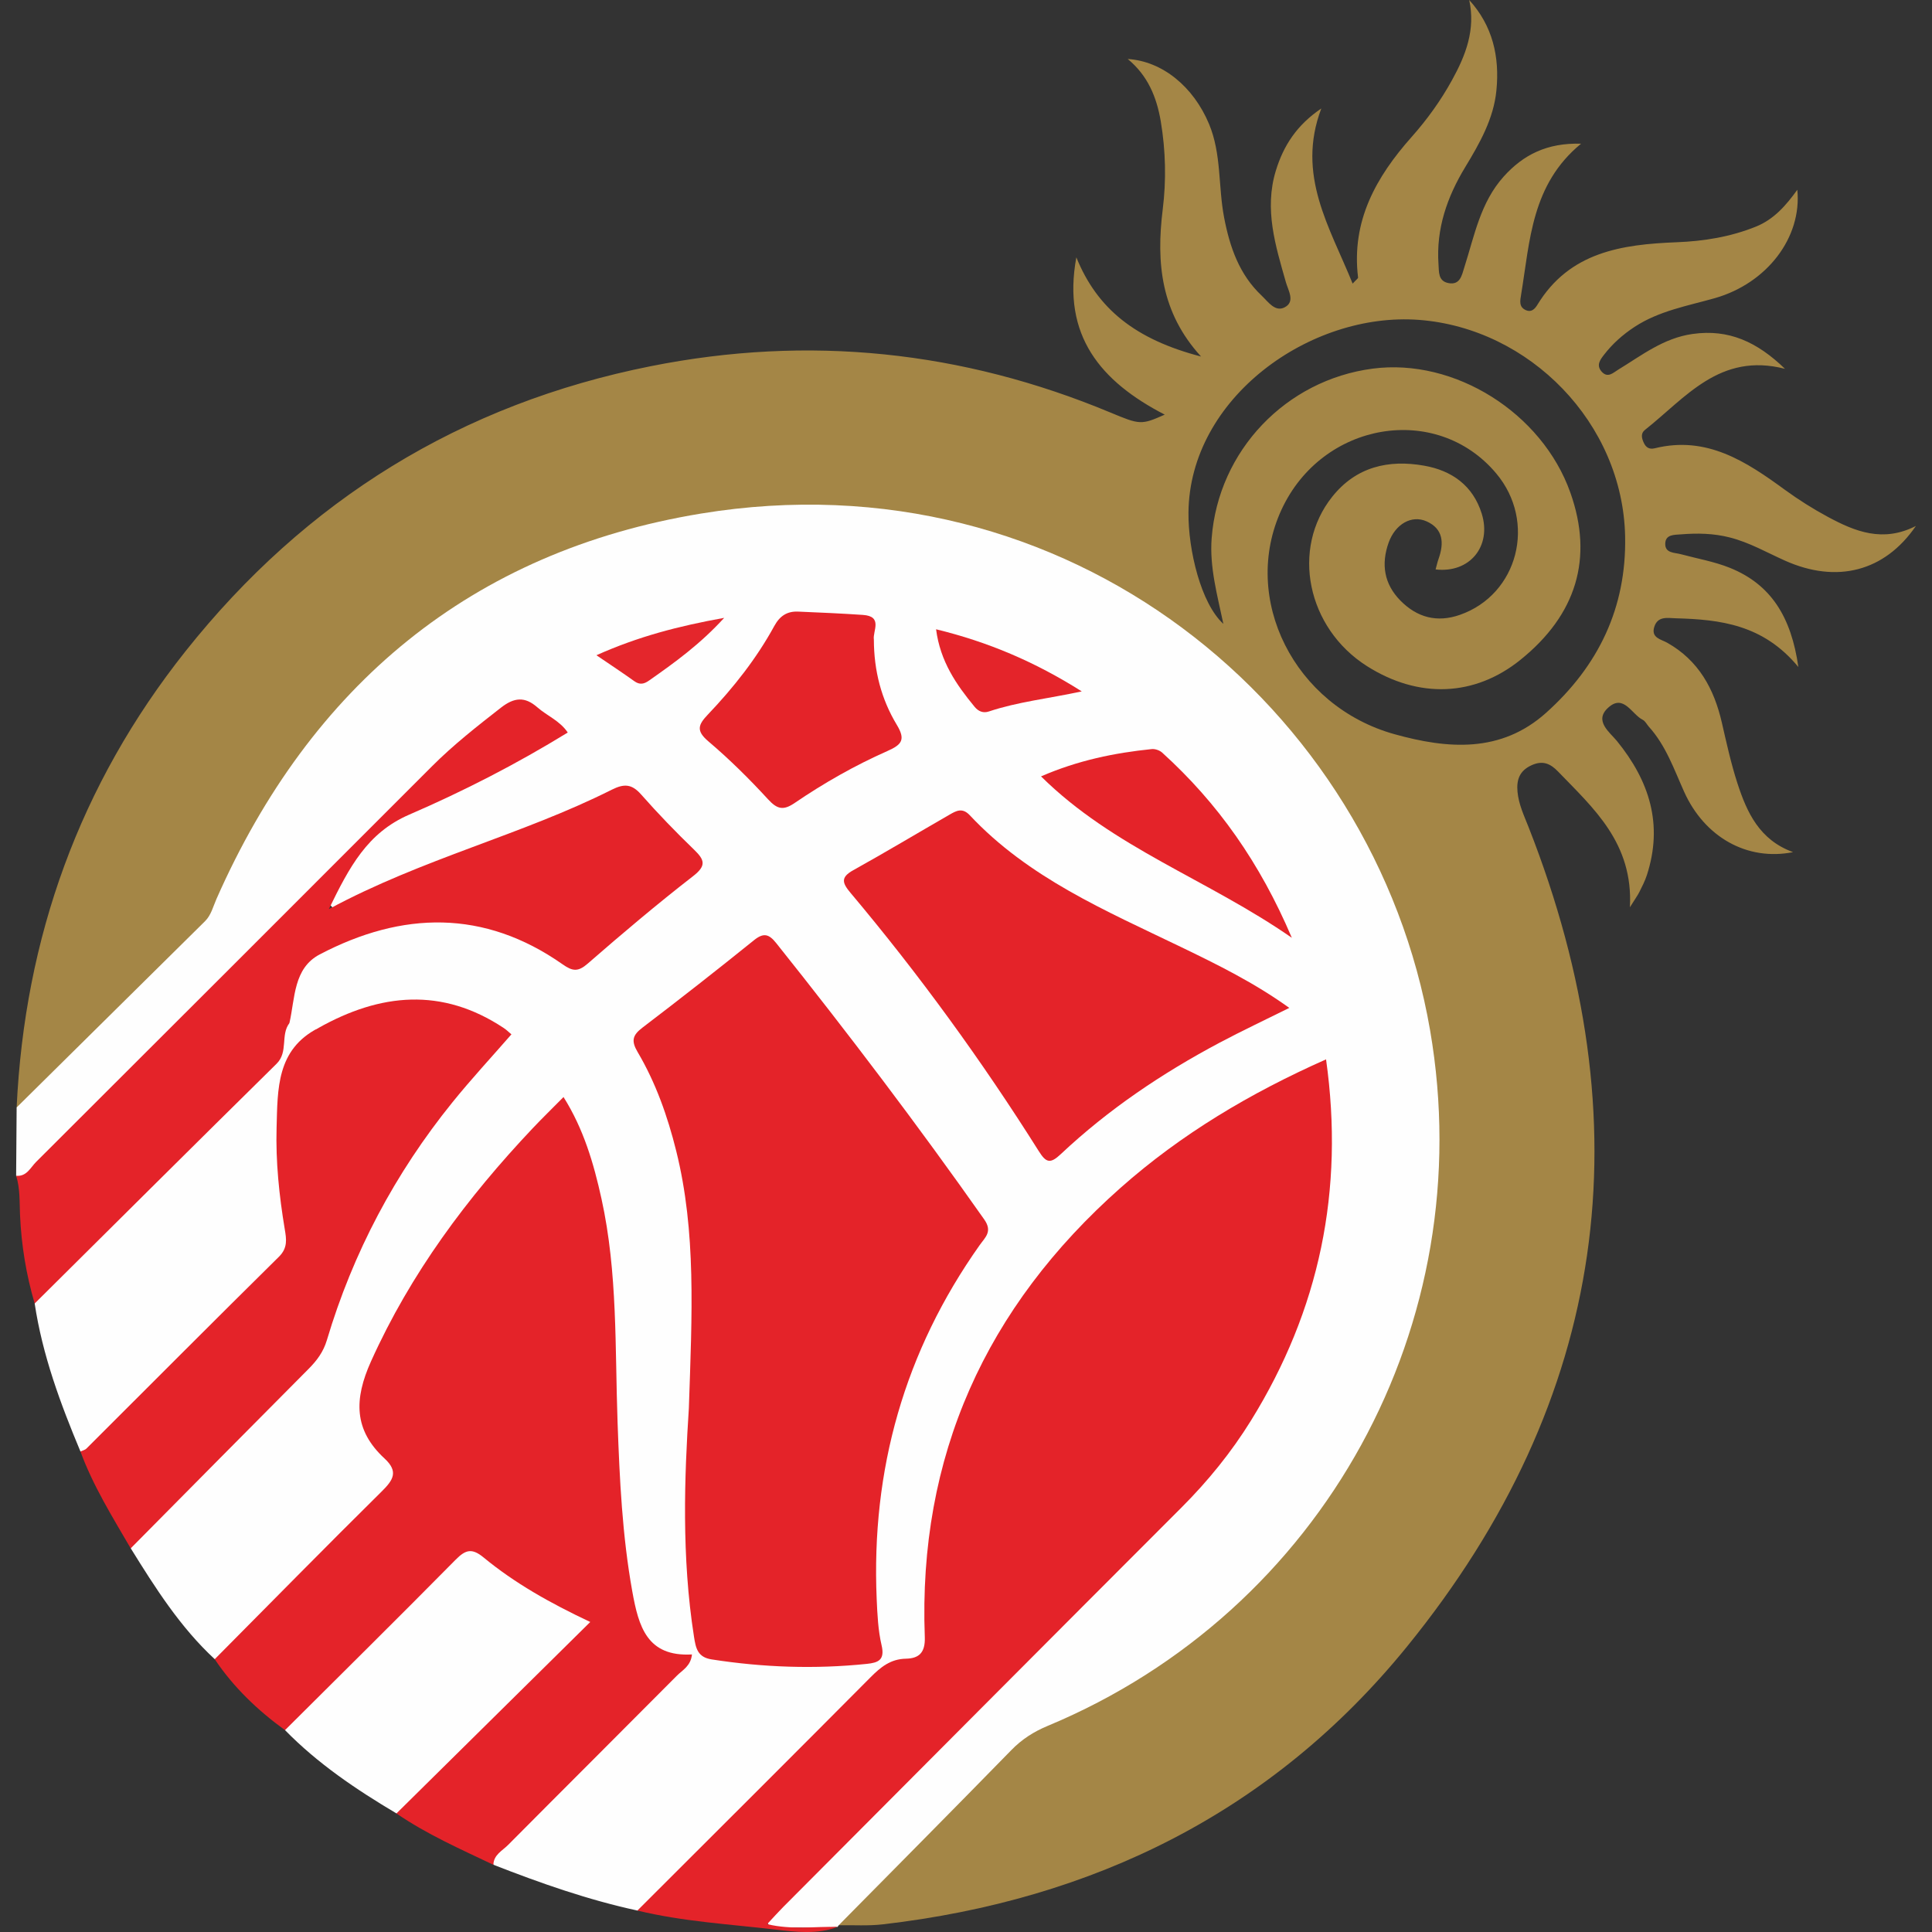
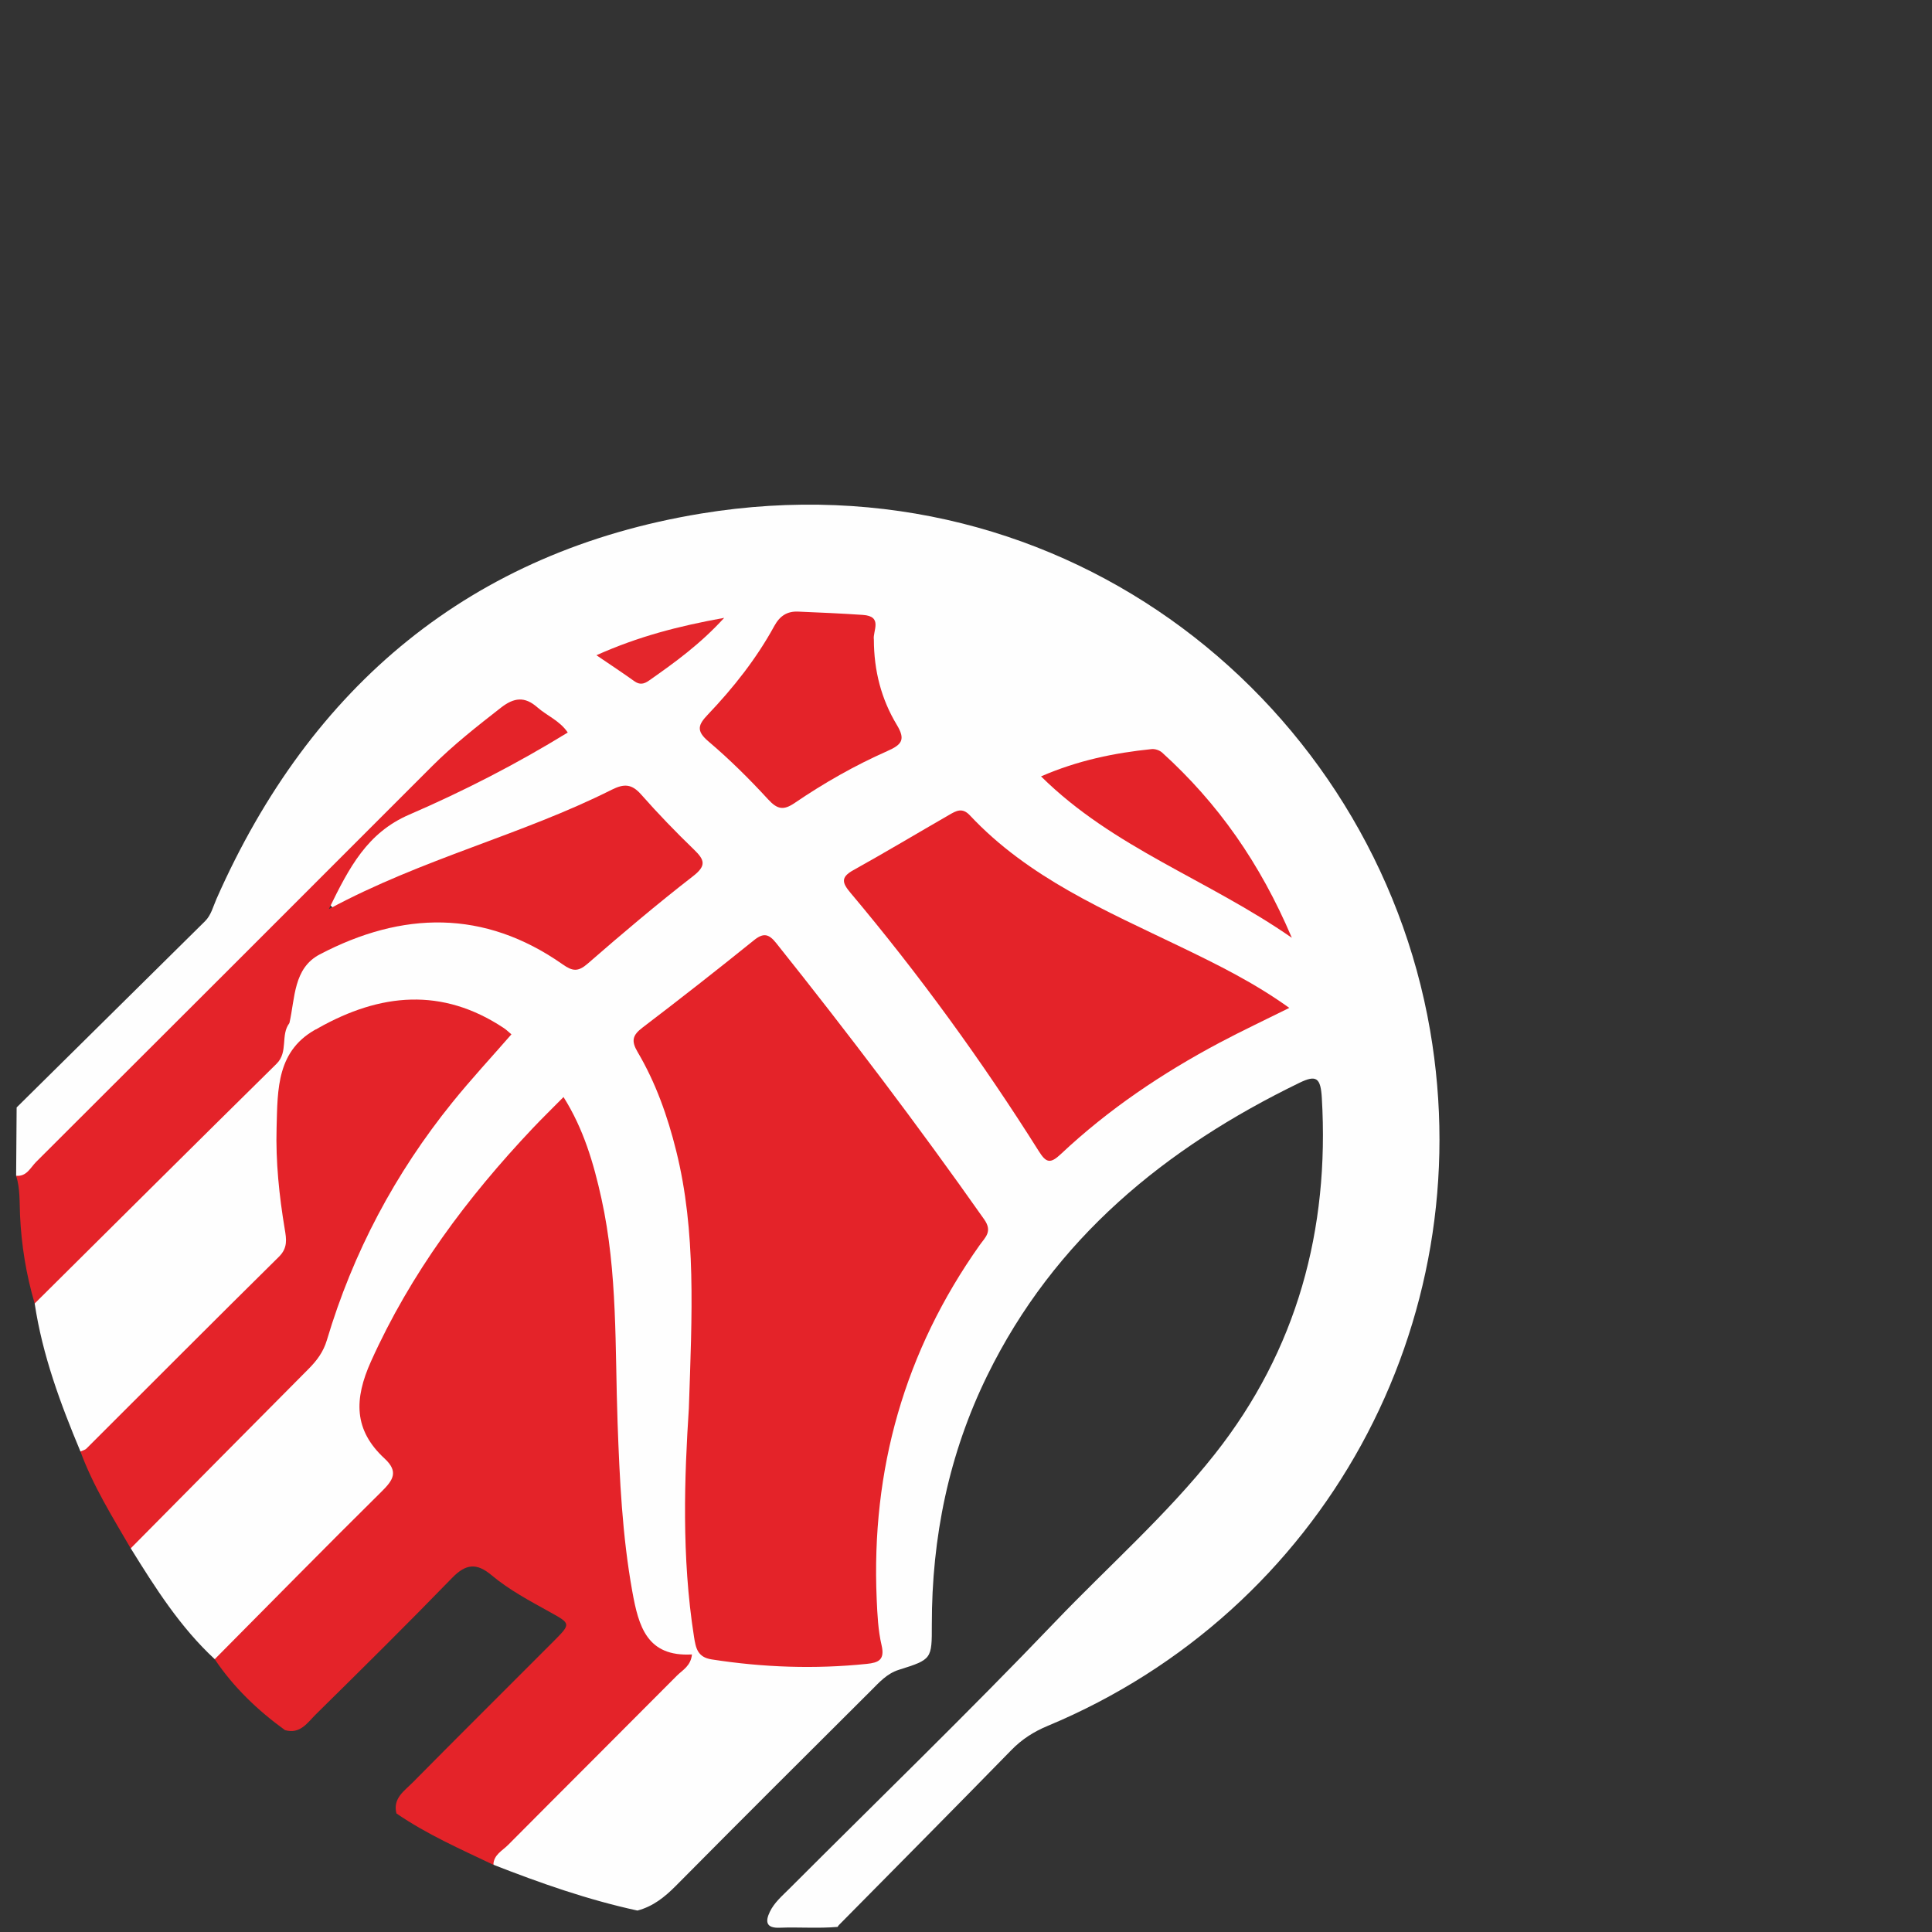
<svg xmlns="http://www.w3.org/2000/svg" version="1.1" id="Layer_1" x="0px" y="0px" viewBox="0 0 80 80" style="enable-background:new 0 0 80 80;" xml:space="preserve">
  <rect x="0" y="0" width="80" height="80" fill="#333333" stroke="none" />
  <style type="text/css">
	.st0{fill:#A48646;}
	.st1{fill:#FEFEFE;}
	.st2{fill:#E42329;}
	.st3{fill:#E4242A;}
	.st4{fill:#E4262C;}
</style>
  <g>
-     <path class="st0" d="M75.696,21.407c-0.62-0.333-1.221-0.713-1.79-1.127c-1.608-1.175-3.238-2.248-5.386-1.718   c-0.225,0.056-0.368-0.033-0.458-0.235c-0.085-0.187-0.131-0.381,0.052-0.526c1.68-1.325,3.097-3.225,5.798-2.529   c-1.146-1.11-2.325-1.657-3.828-1.443c-1.204,0.17-2.107,0.888-3.088,1.485c-0.196,0.119-0.424,0.36-0.678,0.071   c-0.229-0.262-0.06-0.485,0.094-0.686c0.354-0.462,0.782-0.842,1.271-1.163c1.019-0.667,2.194-0.869,3.332-1.192   c2.156-0.618,3.604-2.514,3.408-4.486c-0.472,0.655-0.973,1.227-1.714,1.526c-1.056,0.426-2.157,0.603-3.286,0.647   c-2.271,0.089-4.438,0.405-5.765,2.593c-0.106,0.175-0.252,0.316-0.468,0.222c-0.308-0.133-0.245-0.395-0.202-0.659   c0.366-2.217,0.422-4.546,2.481-6.237c-1.41-0.04-2.392,0.457-3.207,1.364c-0.963,1.073-1.21,2.45-1.628,3.758   c-0.102,0.32-0.171,0.753-0.672,0.647c-0.416-0.089-0.374-0.464-0.397-0.778c-0.102-1.468,0.358-2.787,1.104-4.016   c0.603-0.996,1.179-2.005,1.294-3.18C62.101,2.354,61.81,1.069,60.837,0c0.268,1.231-0.146,2.292-0.713,3.319   c-0.466,0.848-1.031,1.63-1.67,2.35c-1.479,1.664-2.504,3.49-2.219,5.823c0.004,0.037-0.073,0.085-0.225,0.252   c-0.946-2.342-2.342-4.488-1.298-7.252c-1.017,0.688-1.566,1.541-1.882,2.575c-0.489,1.601-0.015,3.105,0.416,4.619   c0.098,0.347,0.395,0.805-0.048,1.038c-0.397,0.212-0.688-0.229-0.955-0.482c-0.93-0.875-1.321-2.015-1.555-3.234   c-0.248-1.287-0.104-2.629-0.626-3.878c-0.645-1.539-1.928-2.597-3.365-2.687c0.824,0.68,1.194,1.56,1.368,2.581   c0.204,1.217,0.231,2.446,0.081,3.646c-0.275,2.217-0.077,4.273,1.587,6.093c-2.706-0.703-4.298-1.967-5.164-4.107   c-0.599,3.244,1.013,5.145,3.66,6.513c-0.971,0.431-1.025,0.424-2.244-0.085c-6.149-2.564-12.502-3.223-19.032-1.922   c-7.863,1.564-14.295,5.54-19.271,11.804C3.297,32.485,1.02,38.821,0.689,45.857c0.618,0.114,0.932-0.354,1.285-0.703   c2.094-2.08,4.178-4.172,6.268-6.259c0.482-0.482,0.878-1.015,1.15-1.645c1.676-3.893,4.078-7.245,7.355-9.965   c5.607-4.652,12.099-6.524,19.267-5.833c6.178,0.595,11.506,3.175,15.836,7.699c5.893,6.156,8.312,13.53,7.035,21.883   c-1.441,9.427-6.831,16.05-15.493,20.006c-0.589,0.27-1.169,0.537-1.634,0.994c-2.219,2.186-4.419,4.388-6.603,6.605   c-0.285,0.287-0.624,0.588-0.426,1.081h0.002c0.609-0.01,1.223,0.033,1.824-0.037c8.728-1.011,16.144-4.656,21.705-11.5   c8.339-10.259,9.865-21.655,5.035-33.934c-0.187-0.476-0.41-0.94-0.458-1.462c-0.046-0.495,0.079-0.867,0.572-1.096   c0.458-0.212,0.778-0.085,1.106,0.256c1.477,1.531,3.117,2.965,2.976,5.621c0.229-0.368,0.322-0.493,0.391-0.63   c0.114-0.229,0.233-0.46,0.312-0.703c0.678-2.092,0.11-3.891-1.239-5.55c-0.293-0.36-0.969-0.838-0.362-1.383   c0.643-0.582,0.969,0.275,1.431,0.505c0.106,0.054,0.168,0.191,0.252,0.285c0.705,0.78,1.04,1.759,1.46,2.693   c0.846,1.88,2.612,2.878,4.511,2.5c-1.397-0.507-1.911-1.647-2.304-2.851c-0.266-0.821-0.451-1.668-0.645-2.512   c-0.322-1.402-0.963-2.574-2.261-3.307c-0.252-0.144-0.68-0.198-0.537-0.657c0.144-0.458,0.549-0.366,0.89-0.356   c1.838,0.05,3.623,0.256,5.076,2.017c-0.295-2.073-1.131-3.419-2.837-4.107c-0.647-0.26-1.352-0.381-2.03-0.564   c-0.268-0.071-0.651-0.039-0.645-0.431c0.006-0.397,0.381-0.368,0.659-0.391c0.674-0.054,1.341-0.042,2.005,0.127   c0.821,0.206,1.541,0.626,2.302,0.965c2.136,0.952,4.118,0.453,5.413-1.439C77.969,22.476,76.816,22.01,75.696,21.407z    M64.023,29.513c-1.872,1.68-4.074,1.501-6.268,0.892c-4.168-1.156-6.391-5.619-4.691-9.3c1.686-3.648,6.415-4.448,8.89-1.503   c1.684,2.003,0.909,5.016-1.504,5.858c-0.948,0.331-1.772,0.11-2.464-0.593c-0.676-0.688-0.803-1.508-0.485-2.4   c0.274-0.761,0.946-1.158,1.572-0.878c0.693,0.31,0.724,0.898,0.499,1.541c-0.052,0.144-0.085,0.295-0.127,0.449   c1.416,0.164,2.329-0.961,1.911-2.308c-0.364-1.171-1.246-1.788-2.383-1.988c-1.474-0.262-2.816,0.042-3.806,1.283   c-1.722,2.157-1.048,5.44,1.435,7.016c2.142,1.358,4.459,1.266,6.351-0.256c2.331-1.874,3.032-4.219,2.073-6.925   c-1.171-3.306-4.795-5.58-8.183-5.137c-3.593,0.468-6.395,3.394-6.671,7.023c-0.091,1.187,0.231,2.346,0.485,3.546   c-0.927-0.842-1.458-3.055-1.445-4.604c0.04-4.752,5.043-8.325,9.549-7.983c4.575,0.347,8.437,4.274,8.532,8.967   C67.352,25.165,66.186,27.573,64.023,29.513z" />
    <path class="st1" d="M0.689,45.857c2.599-2.569,5.198-5.139,7.797-7.708c0.26-0.257,0.337-0.609,0.479-0.929   c3.897-8.827,10.552-14.392,20.066-15.955c15.19-2.494,27.874,7.99,30.186,21.396c2.092,12.133-4.412,24.046-15.839,28.806   c-0.572,0.238-1.061,0.55-1.497,0.997c-2.373,2.43-4.766,4.841-7.153,7.258c0,0-0.046,0.067-0.046,0.067   c-0.8,0.069-1.602,0.003-2.402,0.034c-0.55,0.021-0.602-0.244-0.404-0.657c0.184-0.384,0.508-0.658,0.802-0.952   c3.672-3.675,7.407-7.288,10.997-11.041c2.214-2.315,4.639-4.445,6.625-6.958c3.404-4.308,4.756-9.295,4.434-14.753   c-0.049-0.833-0.226-0.965-0.921-0.628c-5.566,2.7-10.155,6.457-12.932,12.122c-1.592,3.247-2.3,6.708-2.296,10.319   c0.002,1.424,0.004,1.438-1.365,1.868c-0.493,0.155-0.806,0.514-1.142,0.849c-2.704,2.692-5.407,5.386-8.093,8.097   c-0.462,0.466-0.949,0.855-1.591,1.023c-2.047-0.443-4.015-1.135-5.962-1.896c-0.281-0.662,0.214-1.017,0.584-1.392   c2.027-2.052,4.074-4.085,6.114-6.125c0.244-0.245,0.528-0.462,0.732-0.905c-1.615-0.265-1.801-1.522-2.051-2.78   c-0.364-1.829-0.452-3.676-0.55-5.531c-0.188-3.573-0.008-7.173-0.736-10.71c-0.208-1.008-0.485-1.987-0.915-2.925   c-0.251-0.547-0.514-0.692-0.97-0.197c-2.984,3.247-5.736,6.641-7.268,10.865c-0.282,0.778-0.078,1.359,0.36,1.956   c0.965,1.314,1.541,1.457-0.318,3.267c-1.791,1.744-3.537,3.534-5.312,5.295c-0.335,0.332-0.644,0.74-1.209,0.67   c-1.431-1.324-2.462-2.952-3.478-4.59c-0.061-0.59,0.331-0.941,0.693-1.304c2.017-2.02,4.029-4.043,6.058-6.05   c0.538-0.532,0.901-1.124,1.132-1.856c1.332-4.229,3.623-7.907,6.549-11.208c0.745-0.841,0.716-1.007-0.348-1.434   c-1.588-0.637-3.177-0.648-4.774,0.01c-0.528,0.218-1.031,0.533-1.628,0.562c-0.381-0.08-0.788-0.07-1.124-0.312   c-0.491-1.067,0.005-2.719,1.112-3.32c3.255-1.769,6.567-1.852,9.809-0.011c0.801,0.455,1.24,0.437,1.879-0.203   c0.972-0.973,2.086-1.8,3.177-2.641c0.585-0.452,0.628-0.815,0.08-1.382c-2.002-2.072-1.977-2.075-4.618-0.956   c-2.893,1.225-5.908,2.145-8.754,3.492c-0.311,0.147-0.702,0.328-0.973-0.016c-0.277-0.353-0.089-0.76,0.125-1.076   c0.851-1.259,1.831-2.393,3.235-3.074c1.645-0.798,3.271-1.633,4.859-2.538c0.288-0.164,0.858-0.155,0.742-0.685   c-0.092-0.42-1.206-0.767-1.584-0.513c-0.825,0.555-1.598,1.179-2.319,1.868c-5.626,5.38-10.934,11.079-16.514,16.505   c-0.342,0.332-0.643,0.728-1.14,0.852c-0.161,0.04-0.318,0.023-0.421-0.138C0.675,47.743,0.682,46.8,0.689,45.857z" />
-     <path class="st2" d="M26.393,79.112c3.22-3.217,6.446-6.43,9.654-9.659c0.42-0.423,0.827-0.757,1.465-0.77   c0.532-0.011,0.806-0.241,0.782-0.894c-0.282-7.495,2.529-13.664,8.108-18.606c2.511-2.224,5.361-3.92,8.507-5.317   c0.763,5.425-0.273,10.379-3.11,14.958c-0.812,1.31-1.779,2.501-2.873,3.596c-5.509,5.51-11.005,11.034-16.504,16.554   c-0.198,0.199-0.384,0.409-0.657,0.701c1.032,0.245,1.98,0.089,2.917,0.115c-0.835,0.315-1.713,0.21-2.544,0.113   C30.22,79.677,28.281,79.569,26.393,79.112z" />
    <path class="st2" d="M8.891,68.704c2.301-2.318,4.59-4.649,6.913-6.945c0.478-0.472,0.708-0.822,0.119-1.366   c-1.277-1.179-1.267-2.454-0.56-4.023c1.642-3.646,3.976-6.773,6.695-9.651c0.395-0.418,0.808-0.819,1.276-1.293   c0.832,1.321,1.25,2.749,1.572,4.212c0.674,3.06,0.556,6.178,0.667,9.279c0.084,2.336,0.192,4.663,0.608,6.975   c0.263,1.461,0.609,2.718,2.472,2.615c-0.051,0.484-0.394,0.647-0.622,0.877c-2.327,2.342-4.668,4.671-6.994,7.013   c-0.237,0.239-0.597,0.406-0.607,0.82c-1.369-0.652-2.758-1.264-4.014-2.126c-0.16-0.628,0.329-0.933,0.674-1.283   c1.937-1.961,3.896-3.902,5.842-5.855c0.711-0.714,0.705-0.721-0.145-1.192c-0.841-0.467-1.697-0.919-2.436-1.538   c-0.611-0.512-1.059-0.475-1.627,0.111c-1.853,1.909-3.745,3.781-5.64,5.648c-0.348,0.343-0.651,0.84-1.283,0.659   C10.67,70.822,9.673,69.869,8.891,68.704z" />
    <path class="st2" d="M0.669,48.686c0.435,0.042,0.591-0.339,0.825-0.572c5.471-5.457,10.935-10.92,16.396-16.386   c0.886-0.887,1.867-1.656,2.853-2.425c0.546-0.426,0.988-0.47,1.505-0.016c0.403,0.354,0.934,0.556,1.261,1.045   c-2.117,1.302-4.312,2.427-6.565,3.401c-1.731,0.749-2.478,2.167-3.327,3.911c3.882-2.093,7.983-3.068,11.713-4.943   c0.518-0.26,0.832-0.24,1.219,0.198c0.698,0.792,1.435,1.554,2.195,2.288c0.439,0.424,0.509,0.663-0.047,1.094   c-1.492,1.158-2.937,2.379-4.361,3.62c-0.401,0.349-0.628,0.319-1.039,0.03c-3.255-2.283-6.644-2.199-10.055-0.412   c-1.096,0.574-1.021,1.812-1.258,2.845c0.369,0.673,0.068,1.244-0.313,1.77c-0.469,0.649-1.038,1.214-1.607,1.779   c-2.455,2.442-4.895,4.9-7.355,7.338c-0.351,0.348-0.658,0.822-1.274,0.723c-0.352-1.199-0.552-2.425-0.606-3.672   C0.806,49.76,0.834,49.214,0.669,48.686z" />
    <path class="st2" d="M13.18,42.569c2.562-1.442,5.125-1.7,7.685,0.003c0.106,0.07,0.197,0.162,0.312,0.258   c-0.821,0.942-1.664,1.85-2.441,2.812c-2.377,2.941-4.12,6.225-5.201,9.851c-0.145,0.485-0.412,0.843-0.756,1.189   c-2.461,2.472-4.912,4.954-7.367,7.432c-0.758-1.304-1.558-2.586-2.081-4.011c0.079-0.538,0.406-0.918,0.777-1.287   c2.182-2.172,4.346-4.362,6.541-6.52c0.579-0.569,0.773-1.14,0.642-1.97c-0.275-1.738-0.445-3.493-0.118-5.257   c0.153-0.823,0.682-1.438,1.056-2.137C12.423,42.569,12.876,42.728,13.18,42.569z" />
    <path class="st1" d="M13.18,42.569c-1.735,0.888-1.682,2.531-1.727,4.121c-0.04,1.413,0.106,2.814,0.338,4.207   c0.068,0.405,0.131,0.775-0.241,1.142c-2.67,2.634-5.314,5.294-7.97,7.942c-0.062,0.062-0.165,0.082-0.249,0.122   c-0.829-1.982-1.574-3.989-1.895-6.128c3.336-3.311,6.667-6.627,10.015-9.926c0.497-0.49,0.154-1.189,0.533-1.685   C12.383,42.433,12.782,42.501,13.18,42.569z" />
-     <path class="st1" d="M11.802,71.641c2.357-2.348,4.725-4.687,7.063-7.055c0.411-0.416,0.674-0.495,1.159-0.095   c1.287,1.061,2.736,1.879,4.417,2.672c-2.711,2.678-5.368,5.303-8.024,7.927C14.756,74.104,13.161,73.031,11.802,71.641z" />
    <path class="st2" d="M28.524,58.315c0.131-3.913,0.308-7.309-0.523-10.655c-0.357-1.437-0.846-2.823-1.598-4.097   c-0.273-0.462-0.214-0.696,0.197-1.009c1.555-1.185,3.095-2.391,4.617-3.619c0.4-0.323,0.619-0.264,0.922,0.114   c2.98,3.734,5.865,7.538,8.616,11.446c0.353,0.502,0.04,0.739-0.189,1.063c-3.112,4.396-4.497,9.296-4.264,14.662   c0.028,0.639,0.058,1.29,0.203,1.909c0.142,0.606-0.131,0.719-0.615,0.769c-2.149,0.222-4.286,0.147-6.42-0.185   c-0.585-0.091-0.658-0.461-0.733-0.94C28.215,64.454,28.342,61.127,28.524,58.315z" />
    <path class="st2" d="M53.387,41.735c-1,0.497-1.95,0.944-2.876,1.435c-2.385,1.267-4.615,2.765-6.585,4.619   c-0.433,0.407-0.606,0.364-0.906-0.113c-2.358-3.744-4.954-7.319-7.802-10.705c-0.345-0.411-0.419-0.642,0.114-0.938   c1.341-0.745,2.657-1.535,3.987-2.3c0.276-0.159,0.529-0.305,0.84,0.027c2.427,2.591,5.629,3.951,8.74,5.452   C50.422,39.947,51.938,40.694,53.387,41.735z" />
    <path class="st2" d="M36.185,26.48c0.002,1.305,0.313,2.478,0.949,3.533c0.37,0.613,0.214,0.819-0.39,1.086   c-1.343,0.594-2.624,1.323-3.838,2.15c-0.471,0.321-0.722,0.262-1.103-0.152c-0.777-0.846-1.599-1.66-2.475-2.403   c-0.513-0.436-0.416-0.686-0.019-1.103c1.06-1.113,2.014-2.318,2.753-3.67c0.231-0.422,0.534-0.615,0.986-0.596   c0.894,0.037,1.788,0.077,2.68,0.137C36.575,25.518,36.13,26.139,36.185,26.48z" />
    <path class="st2" d="M53.492,38.832c-3.495-2.426-7.391-3.721-10.385-6.684c1.53-0.663,3.039-0.972,4.584-1.13   c0.139-0.014,0.327,0.051,0.432,0.146C50.425,33.251,52.172,35.726,53.492,38.832z" />
-     <path class="st3" d="M38.761,26.057c2.162,0.526,4.096,1.348,6.032,2.572c-1.38,0.298-2.643,0.43-3.844,0.831   c-0.233,0.078-0.431,0.003-0.594-0.194C39.6,28.349,38.933,27.391,38.761,26.057z" />
    <path class="st4" d="M29.987,25.584c-1.002,1.098-2.054,1.854-3.116,2.599c-0.204,0.143-0.382,0.183-0.604,0.024   c-0.478-0.343-0.971-0.667-1.57-1.075C26.431,26.355,28.1,25.924,29.987,25.584z" />
  </g>
</svg>